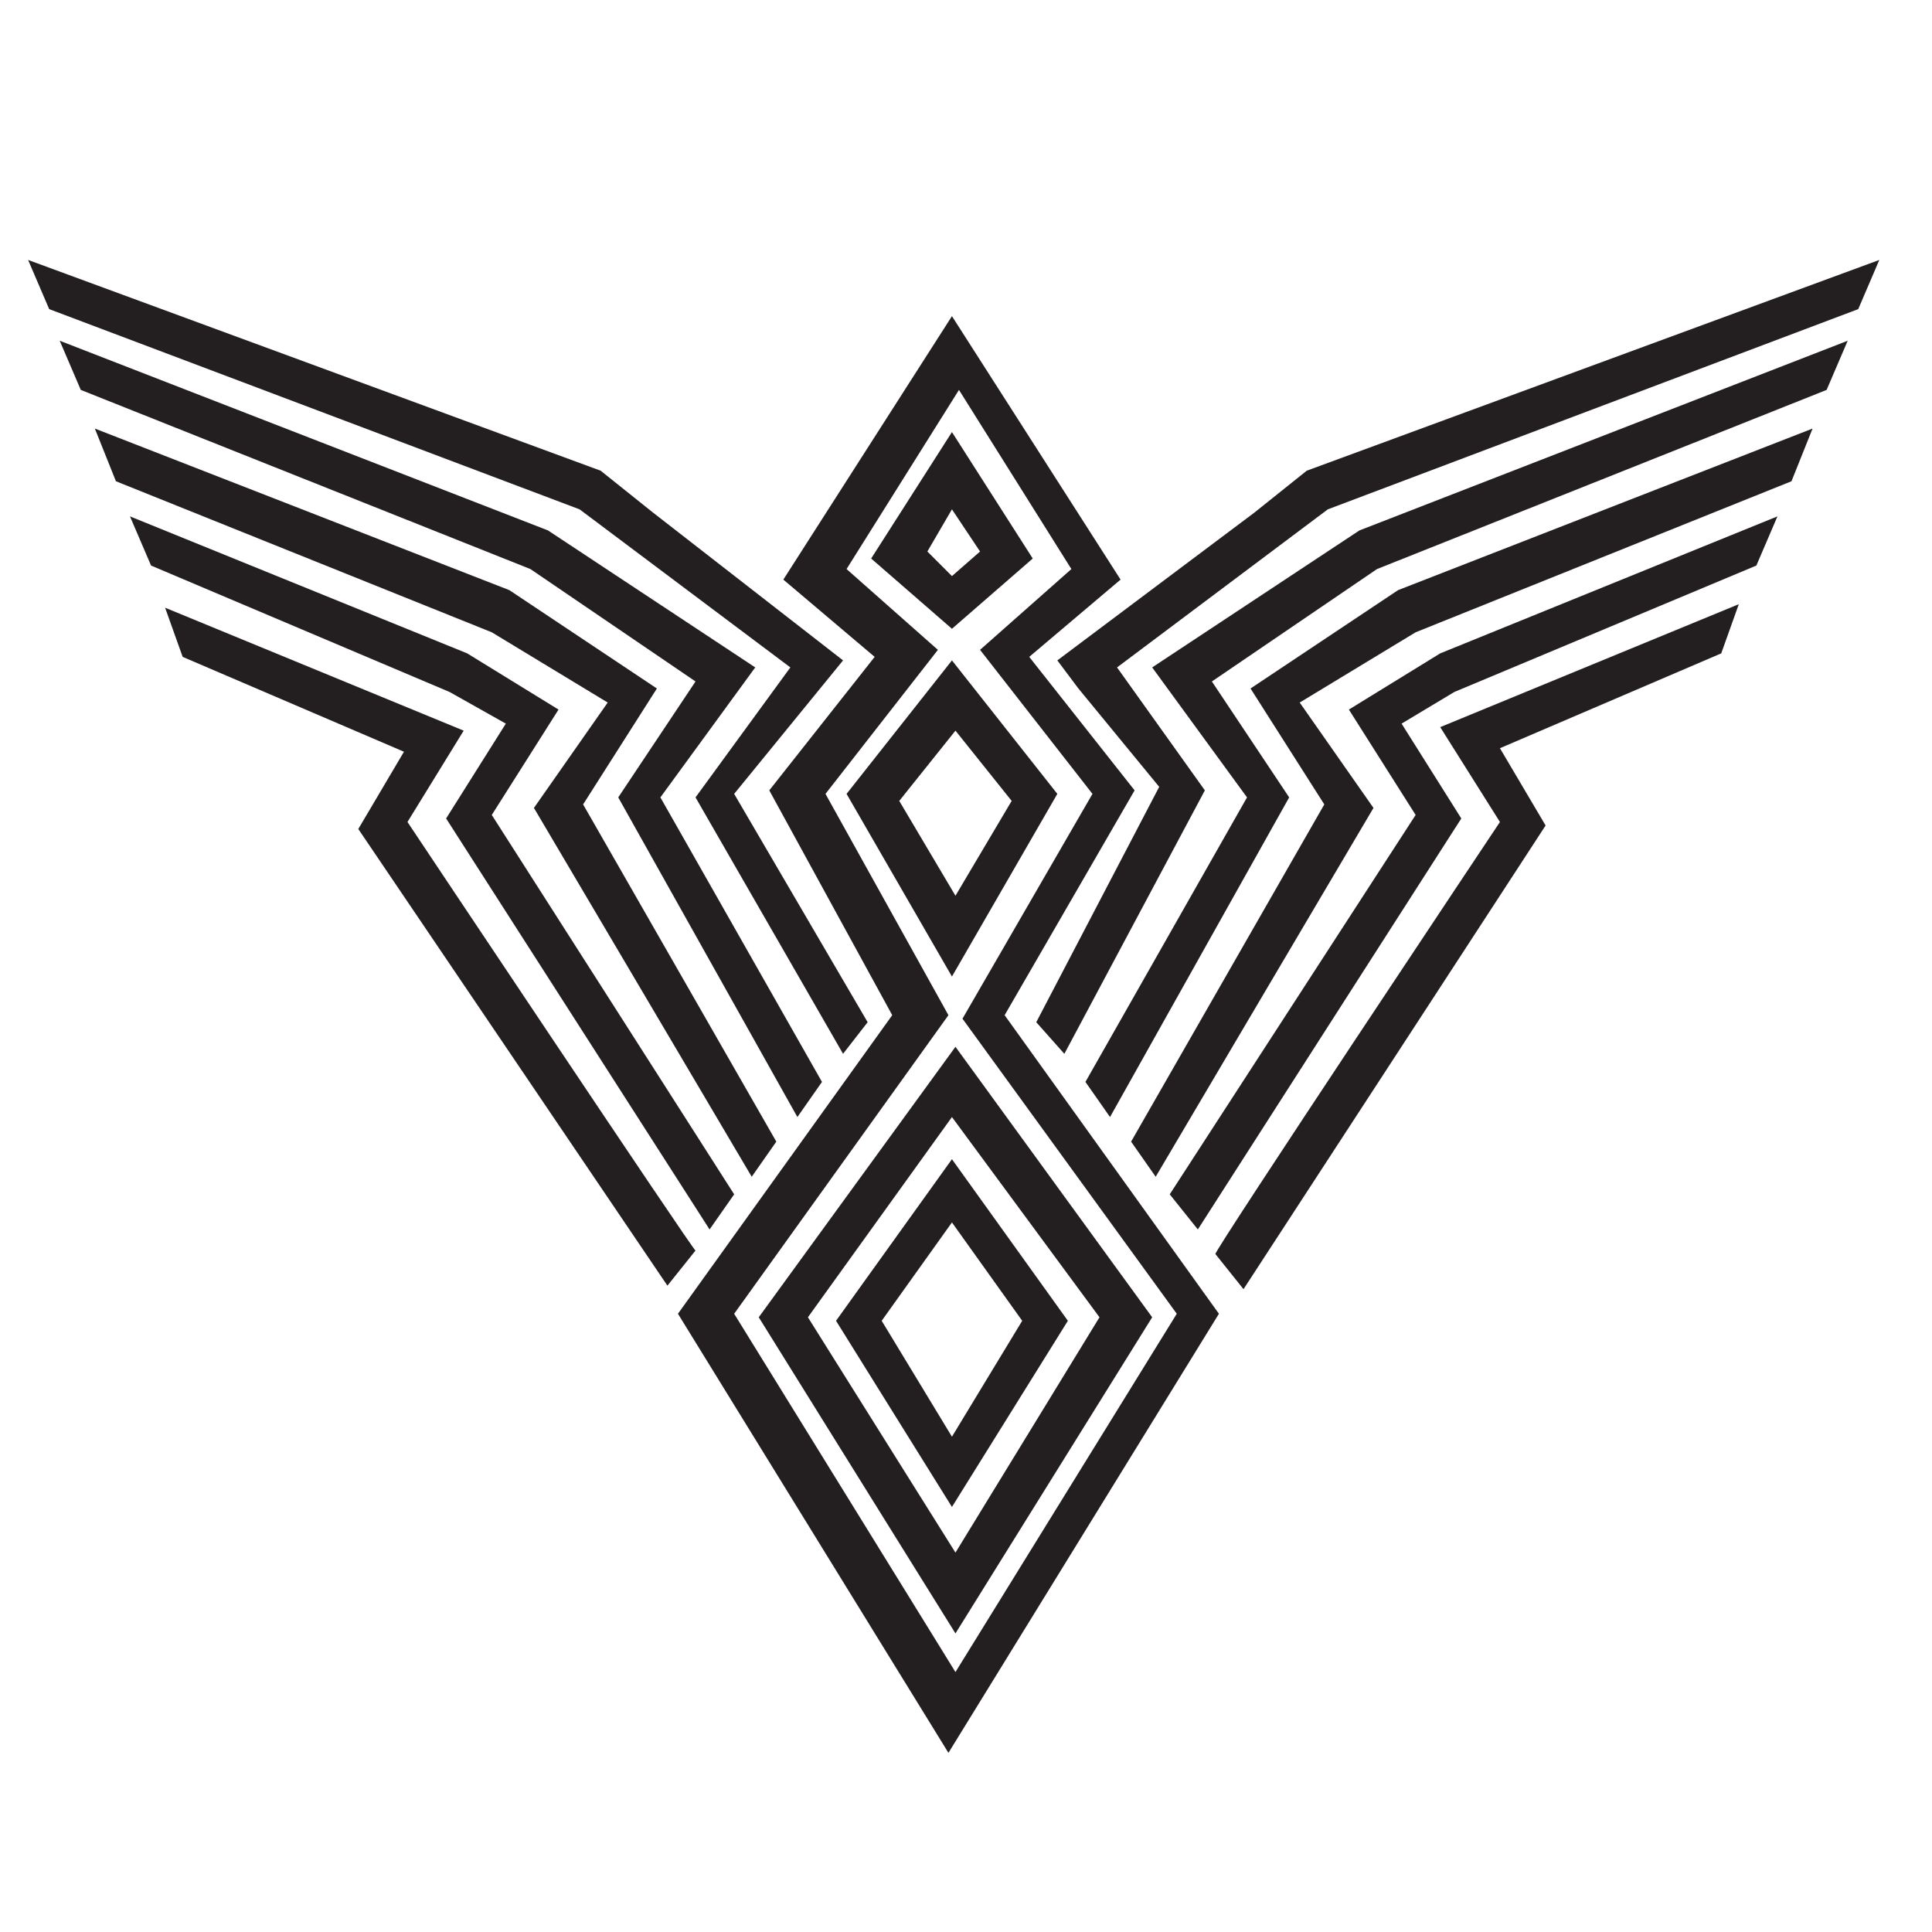
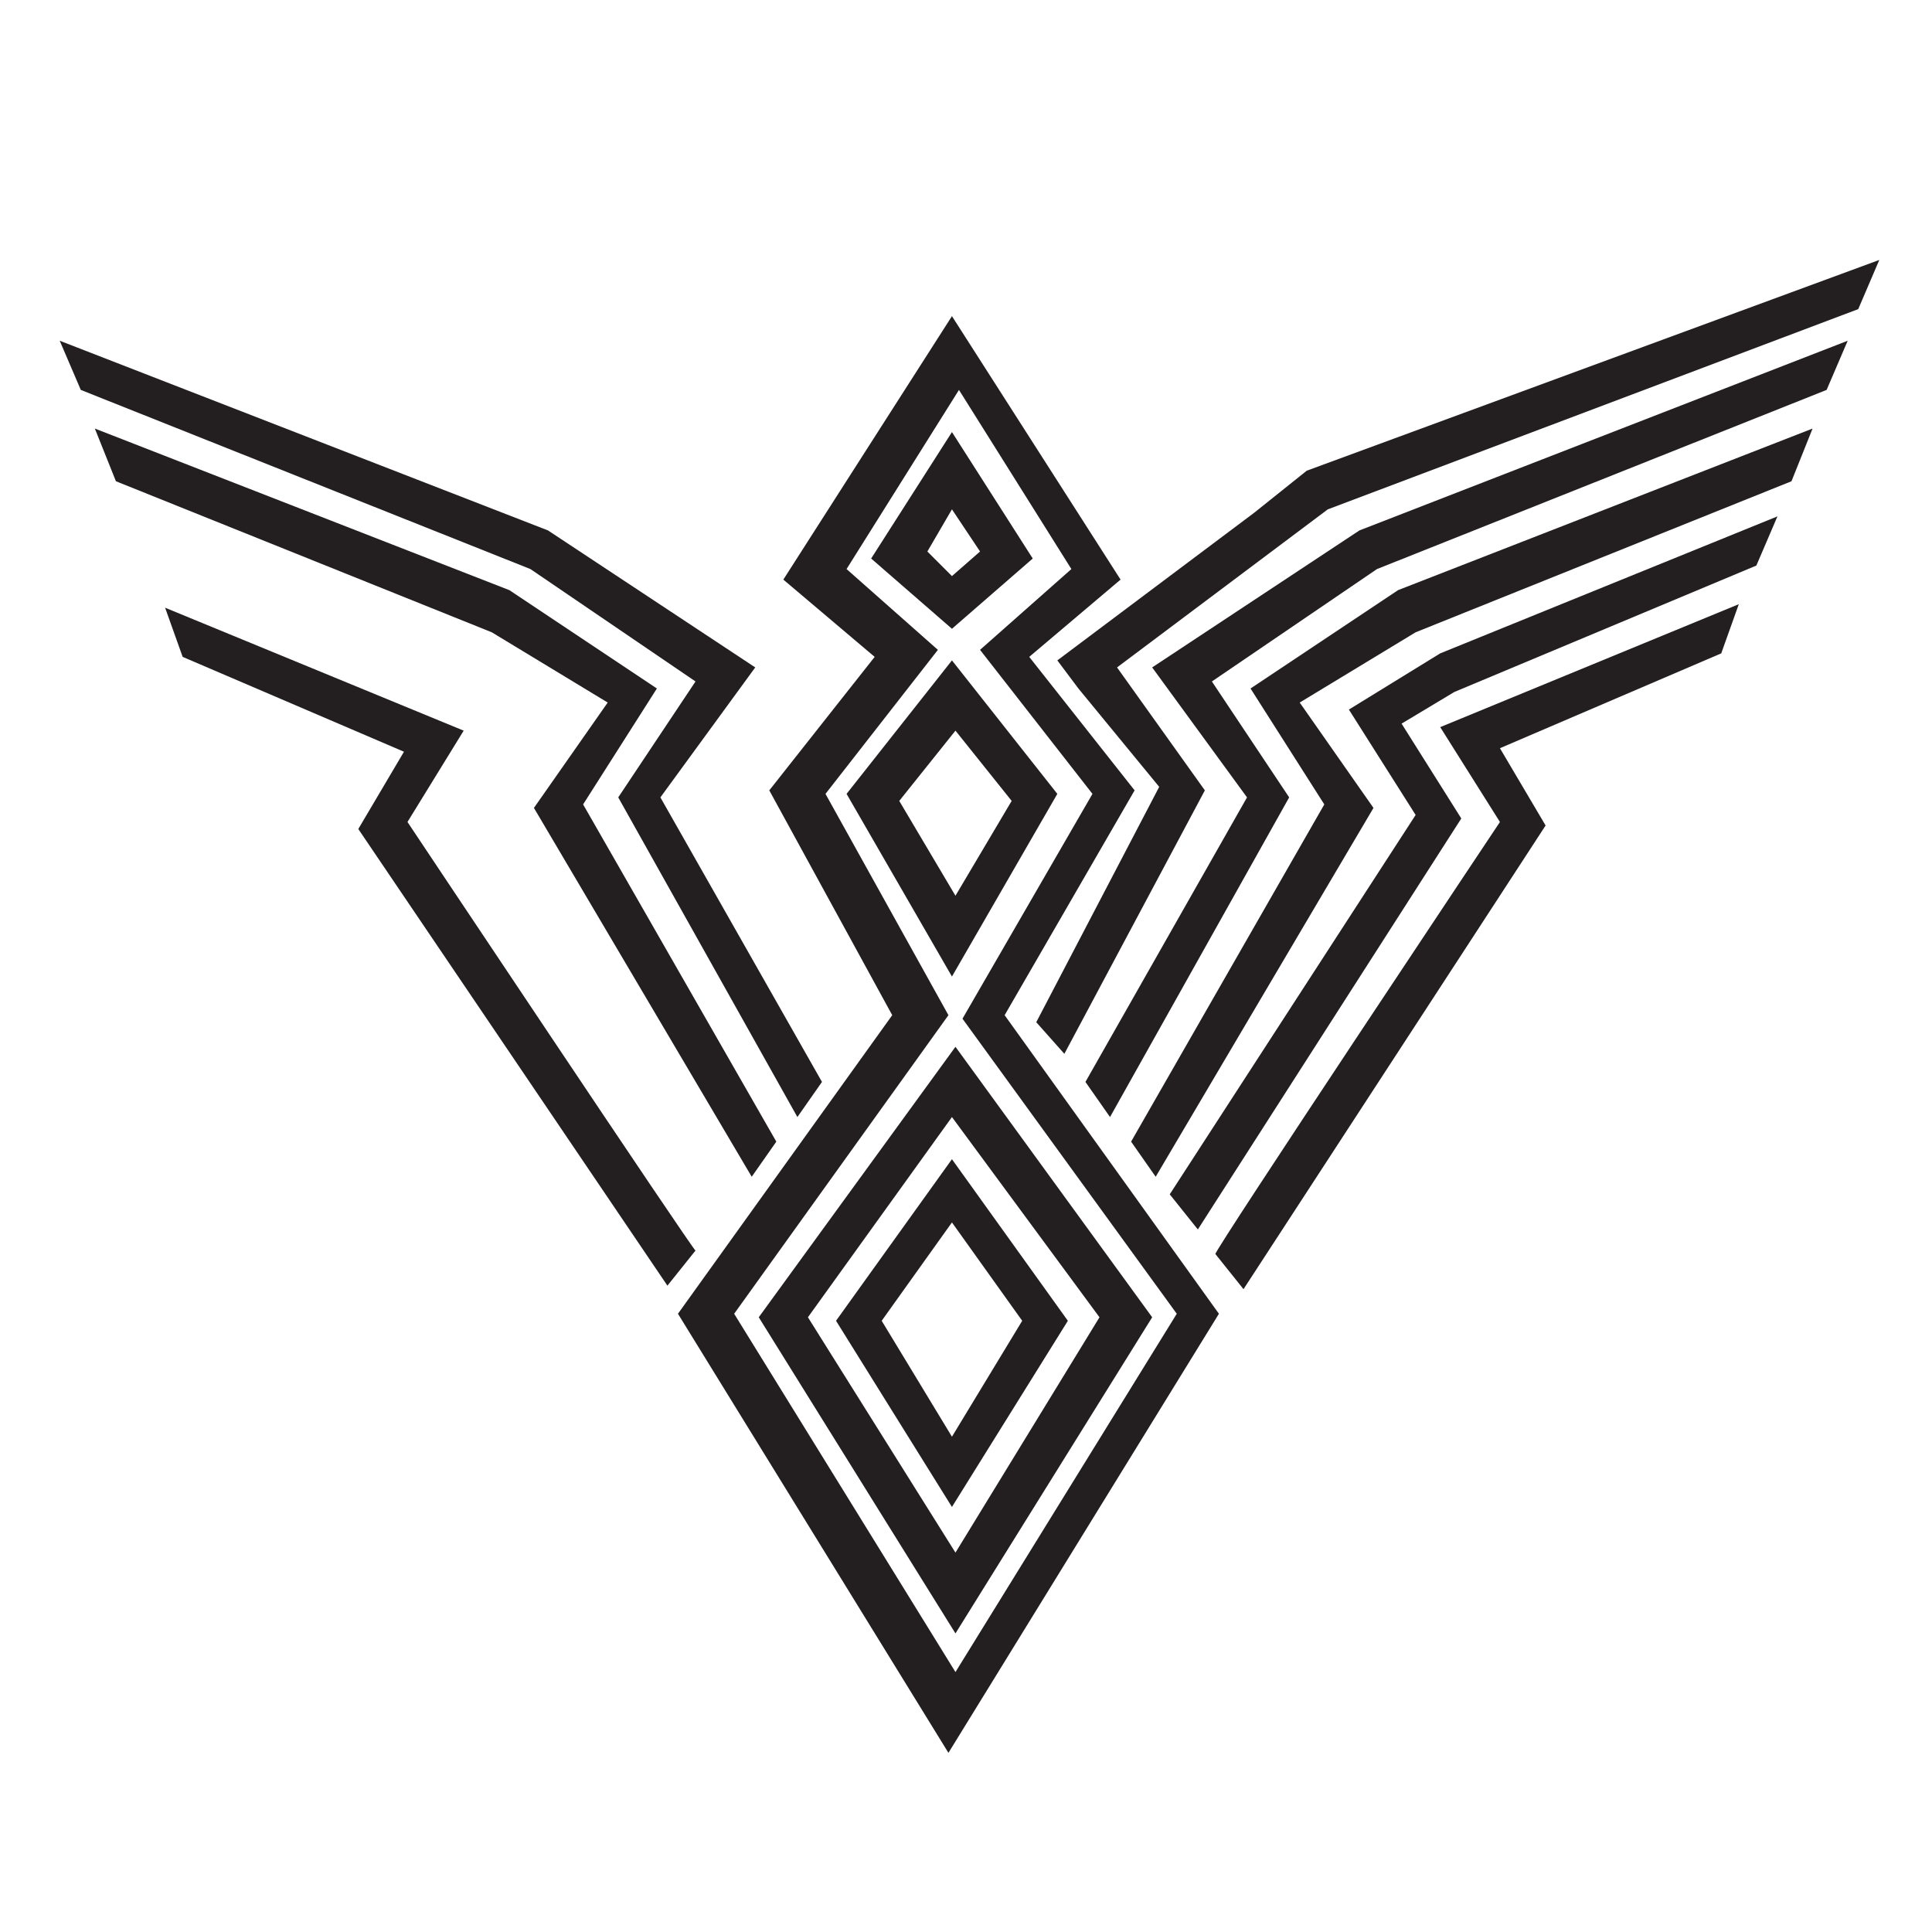
<svg xmlns="http://www.w3.org/2000/svg" version="1.1" id="Capa_1" x="0px" y="0px" viewBox="0 0 55 55" style="enable-background:new 0 0 55 55;" xml:space="preserve">
  <style type="text/css">
	.st0{fill:#231F20;}
</style>
  <g>
    <polygon class="st0" points="37.2,13.4 35.7,14.6 30.1,18.8 30.7,19.6 33,22.4 29.5,29.1 30.3,30 34.3,22.5 31.8,19 37.8,14.5    52.9,8.8 53.5,7.4  " />
    <polygon class="st0" points="32.8,19 35.5,22.7 30.9,30.8 31.6,31.8 36.7,22.7 34.5,19.4 39.2,16.2 52,11.1 52.6,9.7 38.7,15.1     " />
    <polygon class="st0" points="35.6,19.6 37.7,22.9 32.2,32.5 32.9,33.5 39.1,23 37,20 40.3,18 51,13.7 51.6,12.2 39.8,16.8  " />
    <polygon class="st0" points="38.4,20.2 40.3,23.2 33.3,34 34.1,35 41.6,23.3 39.9,20.6 41.4,19.7 50,16.1 50.6,14.7 41,18.6  " />
    <path class="st0" d="M42.7,23.4c0,0-8.2,12.3-8.1,12.3l0.8,1L44,23.5l-1.3-2.2l6.3-2.7l0.5-1.4l-8.5,3.5L42.7,23.4z" />
-     <polygon class="st0" points="22.5,19 19.8,22.7 24,30 24.7,29.1 20.9,22.6 24,18.8 18.6,14.6 17.1,13.4 0.8,7.4 1.4,8.8 16.5,14.5     " />
    <polygon class="st0" points="19.8,19.4 17.6,22.7 22.7,31.8 23.4,30.8 18.8,22.7 21.5,19 15.6,15.1 1.7,9.7 2.3,11.1 15.1,16.2     " />
    <polygon class="st0" points="17.3,20 15.2,23 21.4,33.5 22.1,32.5 16.6,22.9 18.7,19.6 14.5,16.8 2.7,12.2 3.3,13.7 14,18  " />
-     <polygon class="st0" points="14.4,20.6 12.7,23.3 20.2,35 20.9,34 14,23.2 15.9,20.2 13.3,18.6 3.7,14.7 4.3,16.1 12.8,19.7  " />
    <path class="st0" d="M11.6,23.4l1.6-2.6l-8.5-3.5l0.5,1.4l6.3,2.7l-1.3,2.2L19,36.6l0.8-1C19.8,35.7,11.6,23.4,11.6,23.4z" />
    <path class="st0" d="M32.3,22.5l-3-3.8l2.6-2.2L27.1,9l-4.8,7.5l2.6,2.2l-3,3.8l3.5,6.4l-6.1,8.5l7.7,12.5l7.7-12.5l-6.1-8.5   L32.3,22.5z M33.5,37.4l-6.3,10.2l-6.3-10.2l6.1-8.5l-3.5-6.3l3.2-4.1l-2.6-2.3l3.2-5.1l3.2,5.1l-2.6,2.3l3.2,4.1L27.4,29   L33.5,37.4z" />
    <path class="st0" d="M21.6,37.5l5.6,9l5.6-9l-5.6-7.7L21.6,37.5z M31.3,37.5l-4.1,6.7L23,37.5l4.1-5.7L31.3,37.5z" />
    <path class="st0" d="M27.1,42.9l3.3-5.3L27.1,33l-3.3,4.6L27.1,42.9z M27.1,34.8l2,2.8l-2,3.3l-2-3.3L27.1,34.8z" />
    <path class="st0" d="M29.4,15.9l-2.3-3.6l-2.3,3.6l2.3,2L29.4,15.9z M27.1,14.5l0.8,1.2l-0.8,0.7l-0.7-0.7L27.1,14.5z" />
    <path class="st0" d="M30.1,22.6l-3-3.8l-3,3.8l3,5.2L30.1,22.6z M27.2,20.8l1.6,2l-1.6,2.7l-1.6-2.7L27.2,20.8z" />
  </g>
</svg>